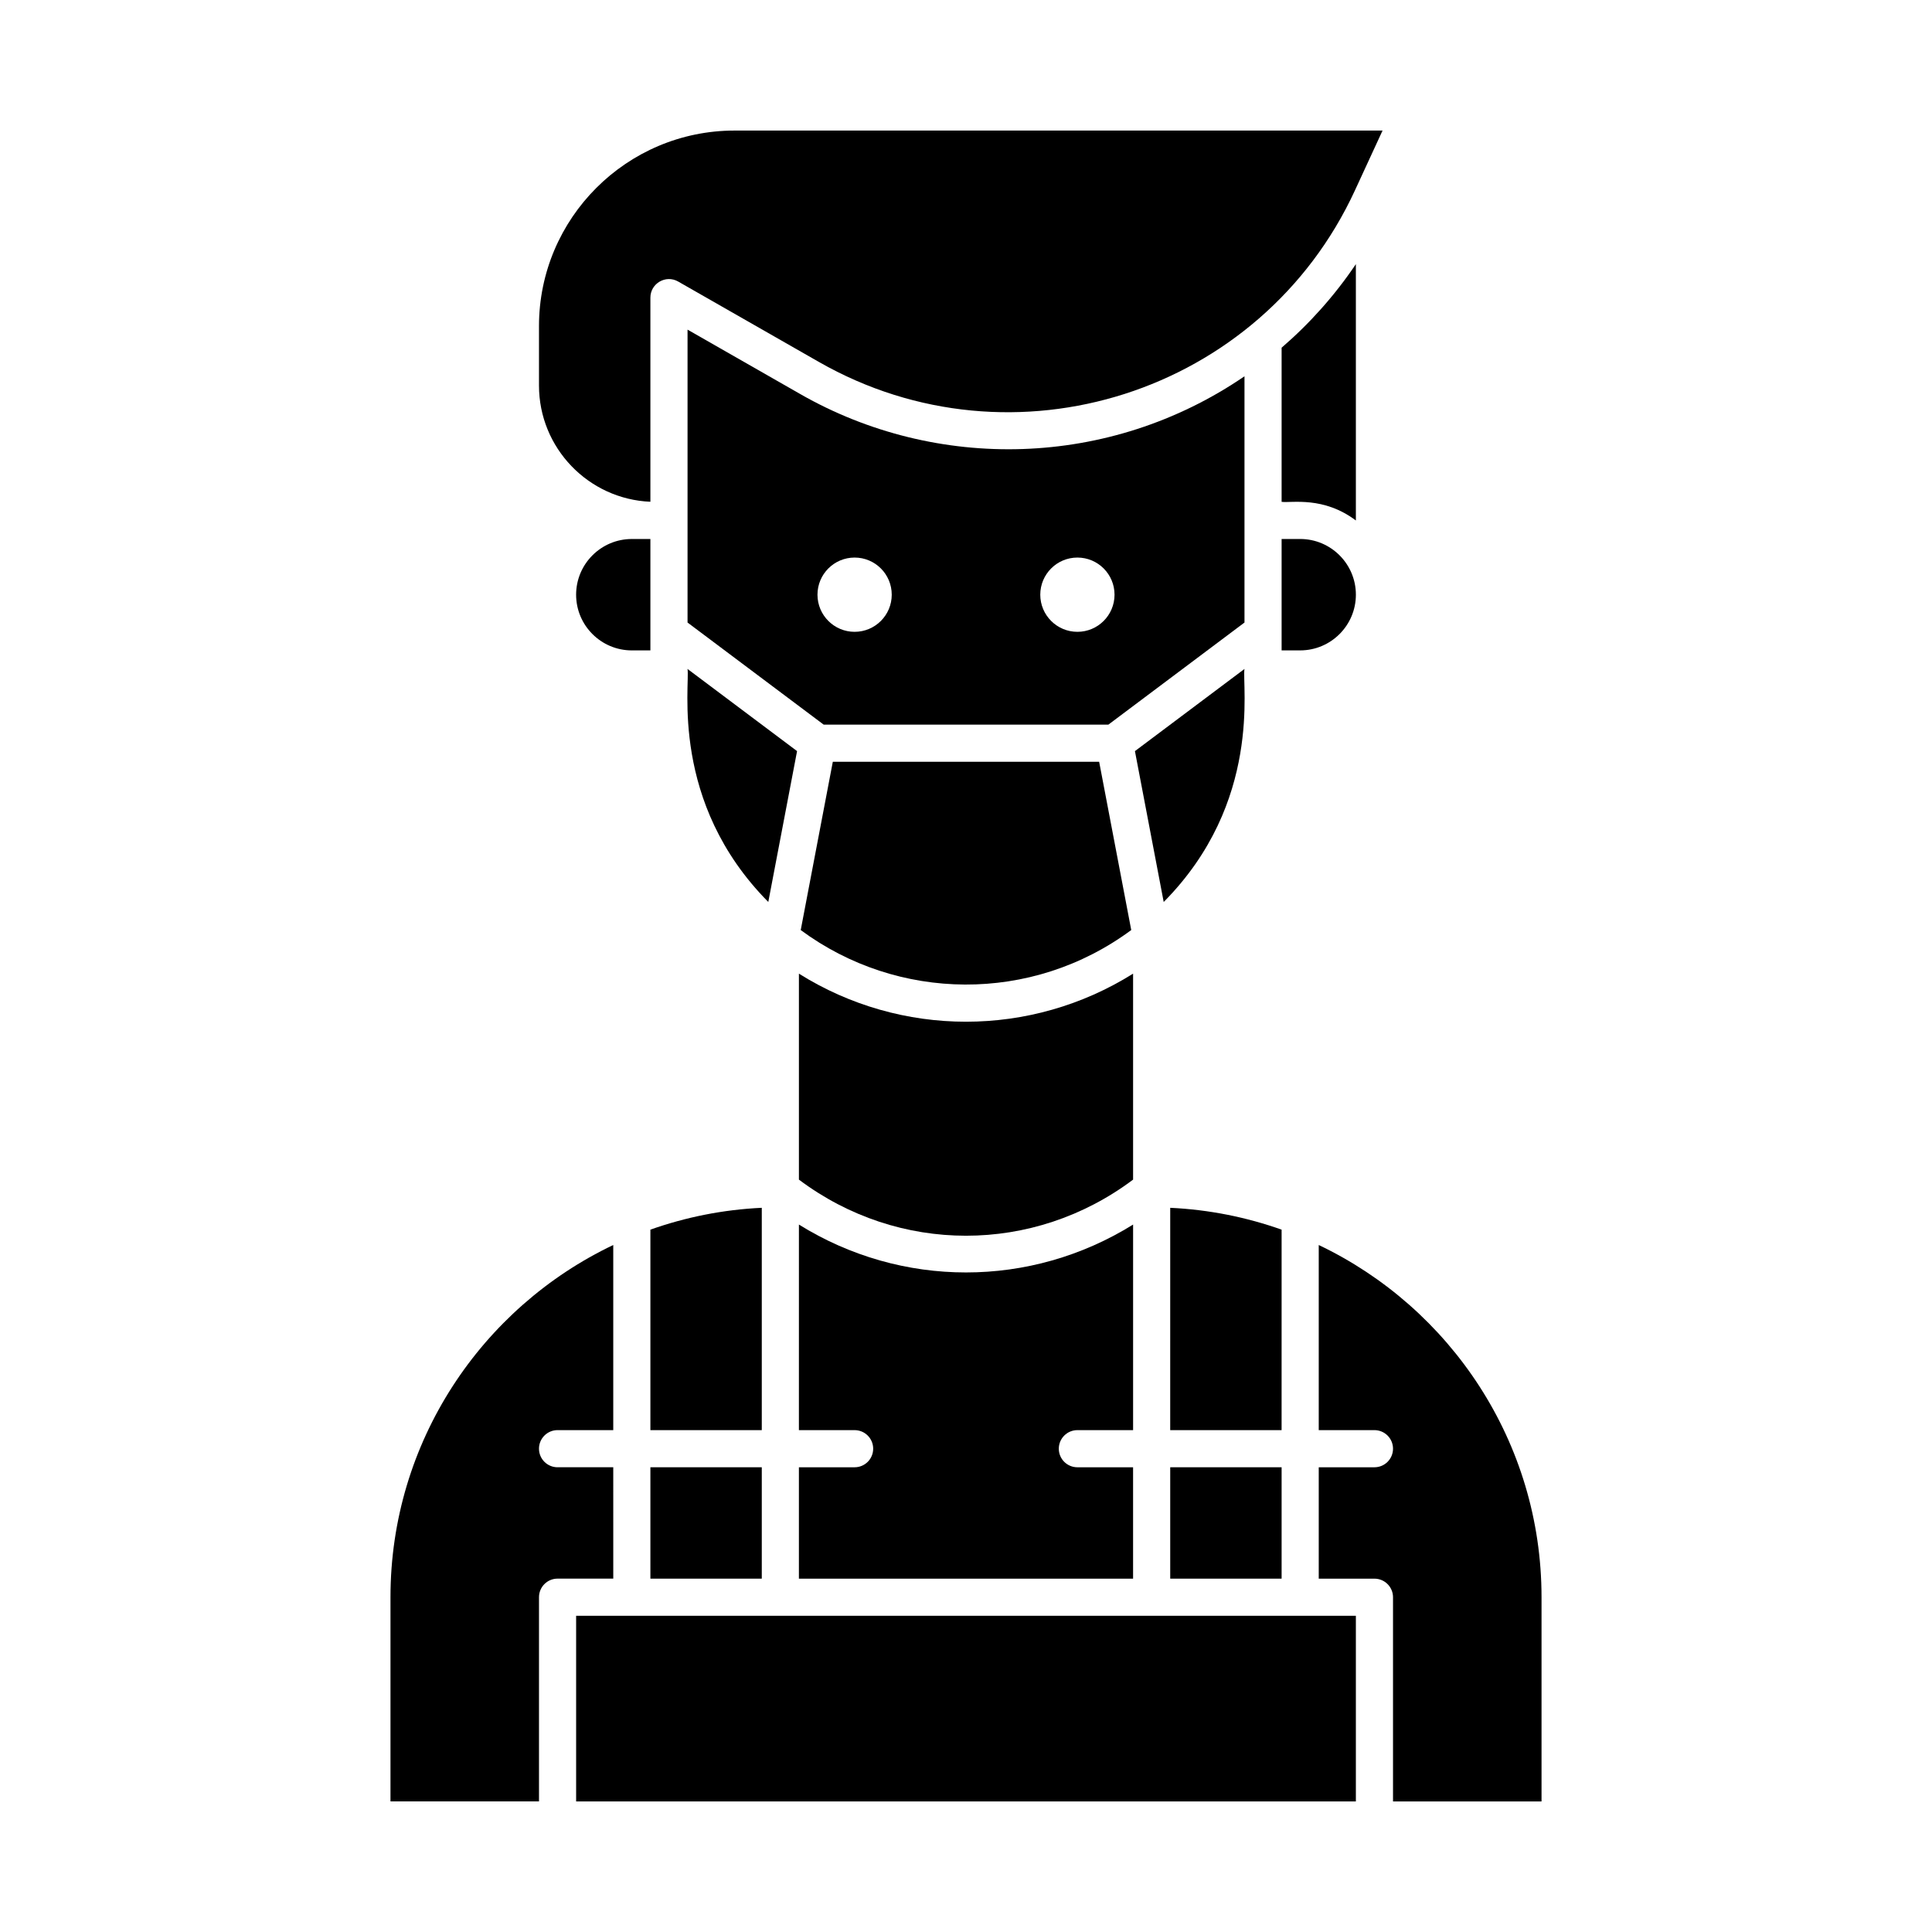
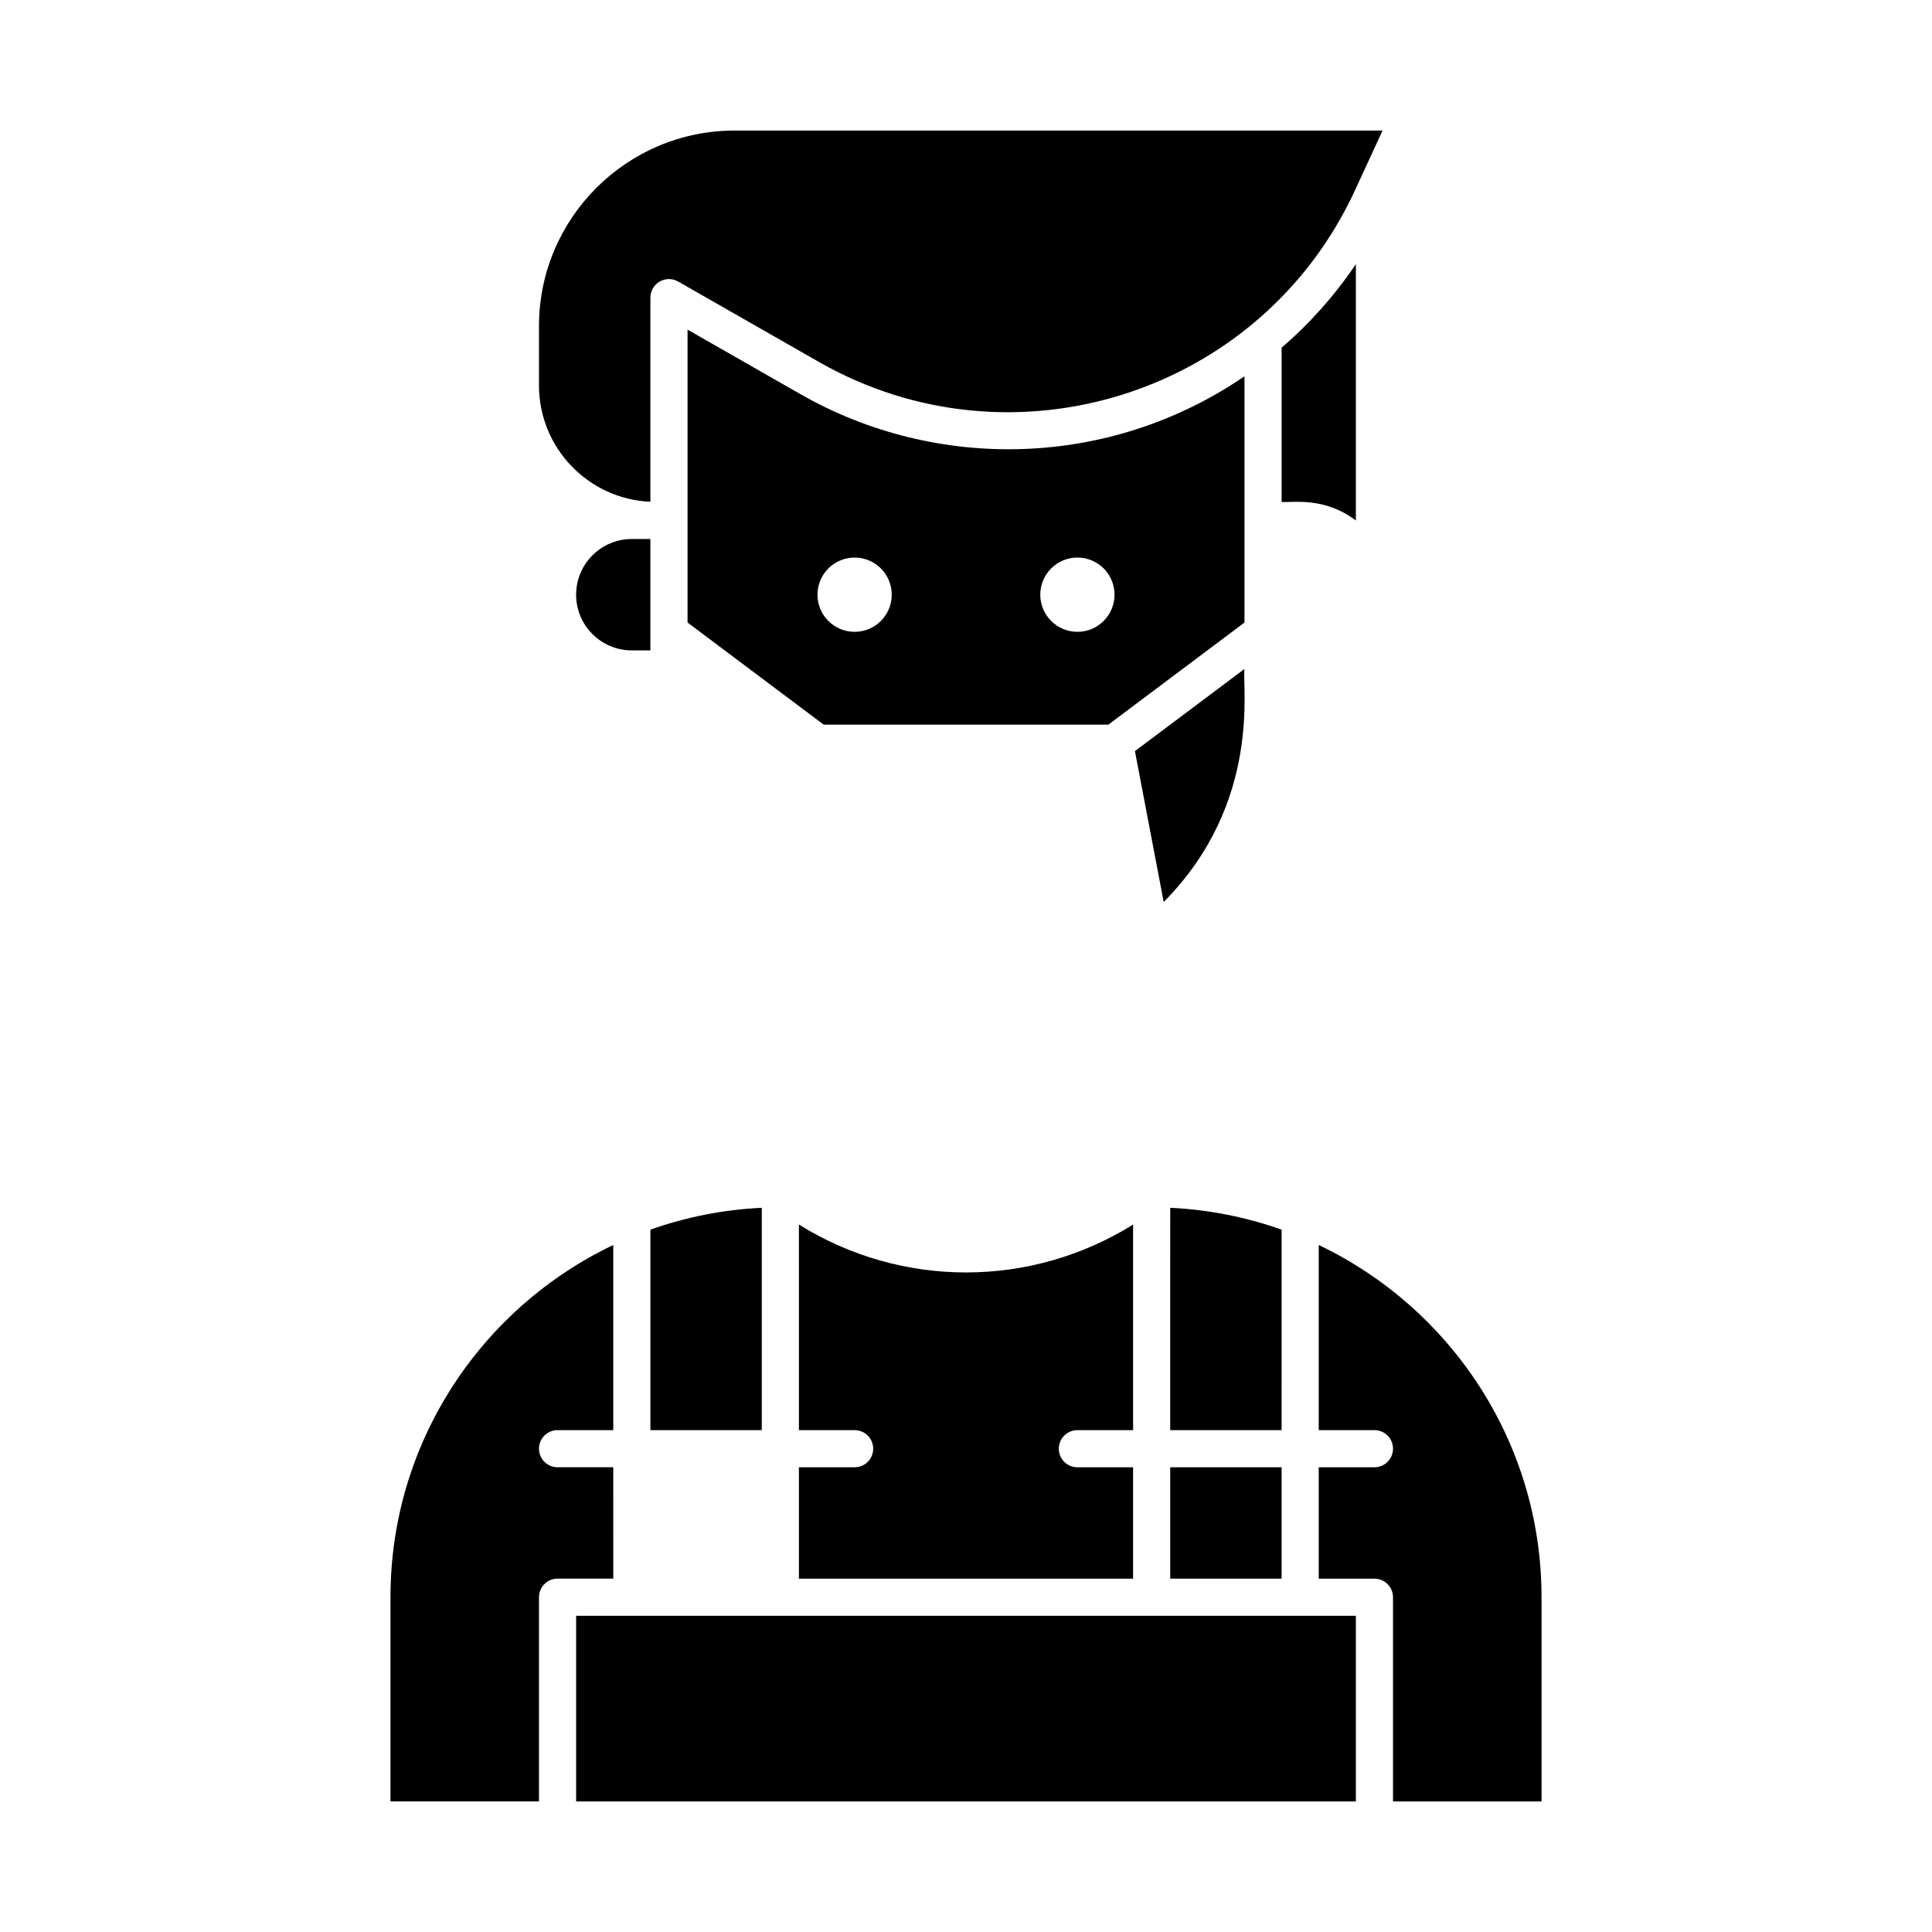
<svg xmlns="http://www.w3.org/2000/svg" fill="#000000" width="800px" height="800px" version="1.1" viewBox="144 144 512 512">
  <g>
    <path d="m316.36 286.84h-4.922c-8.141 0-14.762 6.621-14.762 14.762 0 8.141 6.621 14.762 14.762 14.762h4.922z" />
-     <path d="m444.28 402.03c-27.094 16.98-61.457 16.984-88.559 0v54.582c26.395 19.824 62.168 19.824 88.559 0v-54.582z" />
    <path d="m503.32 214c-5.559 8.25-12.191 15.691-19.68 22.145v40.852c2.734 0.324 11.102-1.52 19.68 4.934z" />
    <path d="m429.52 523h14.762v-54.48c-27.18 16.922-61.375 16.922-88.559 0l-0.004 54.48h14.762c2.719 0 4.922 2.203 4.922 4.922s-2.203 4.922-4.922 4.922h-14.762v29.52h88.559v-29.52h-14.762c-2.719 0-4.922-2.203-4.922-4.922 0.004-2.723 2.207-4.922 4.926-4.922z" />
-     <path d="m443.79 390.47-8.504-44.594h-70.582l-8.504 44.598c25.676 18.992 61.203 19.52 87.59-0.004z" />
    <path d="m483.64 469.87c-9.305-3.301-19.215-5.305-29.52-5.789l-0.004 58.922h29.52z" />
    <path d="m454.12 532.84h29.52v29.52h-29.52z" />
    <path d="m473.8 321.28-29.031 21.773 7.625 39.98c26.195-26.434 20.688-57.496 21.406-61.754z" />
    <path d="m473.8 243.72c-35.867 24.531-81.699 25.297-117.68 4.734l-29.914-17.098v77.621l36.082 27.059h75.441l36.074-27.059v-65.258zm-103.32 67.719c-5.434 0-9.84-4.406-9.84-9.84s4.406-9.84 9.84-9.84c5.434 0 9.84 4.406 9.84 9.84 0.004 5.434-4.402 9.84-9.84 9.84zm59.043 0c-5.434 0-9.84-4.406-9.84-9.84s4.406-9.84 9.84-9.84c5.434 0 9.84 4.406 9.84 9.84s-4.406 9.84-9.84 9.84z" />
-     <path d="m483.64 286.84v29.52h4.922c8.141 0 14.762-6.621 14.762-14.762s-6.621-14.762-14.762-14.762z" />
    <path d="m306.52 532.84h-14.762c-2.719 0-4.922-2.203-4.922-4.922s2.203-4.922 4.922-4.922h14.762v-49.059c-34.875 16.613-59.039 52.203-59.039 93.336v54.121h39.359v-54.121c0-2.719 2.203-4.922 4.922-4.922h14.762z" />
    <path d="m493.48 473.94v49.059h14.762c2.719 0 4.922 2.203 4.922 4.922s-2.203 4.922-4.922 4.922h-14.762v29.52h14.762c2.719 0 4.922 2.203 4.922 4.922v54.121h39.359v-54.121c-0.004-41.141-24.168-76.73-59.043-93.344z" />
    <path d="m296.68 572.2h206.64v49.199h-206.64z" />
-     <path d="m355.23 343.05-29.031-21.773c0.707 4.191-4.773 35.336 21.406 61.754z" />
    <path d="m345.88 464.08c-10.305 0.484-20.215 2.492-29.52 5.789v53.133h29.52z" />
    <path d="m316.36 276.97v-54.09c0-3.769 4.082-6.144 7.359-4.273l37.281 21.301c51.48 29.418 117.23 8.375 142.07-45.449l7.32-15.859h-171.73c-28.578 0-51.824 23.25-51.824 51.824v15.742c0 16.562 13.125 30.117 29.52 30.805z" />
-     <path d="m316.36 532.84h29.52v29.52h-29.52z" />
  </g>
</svg>